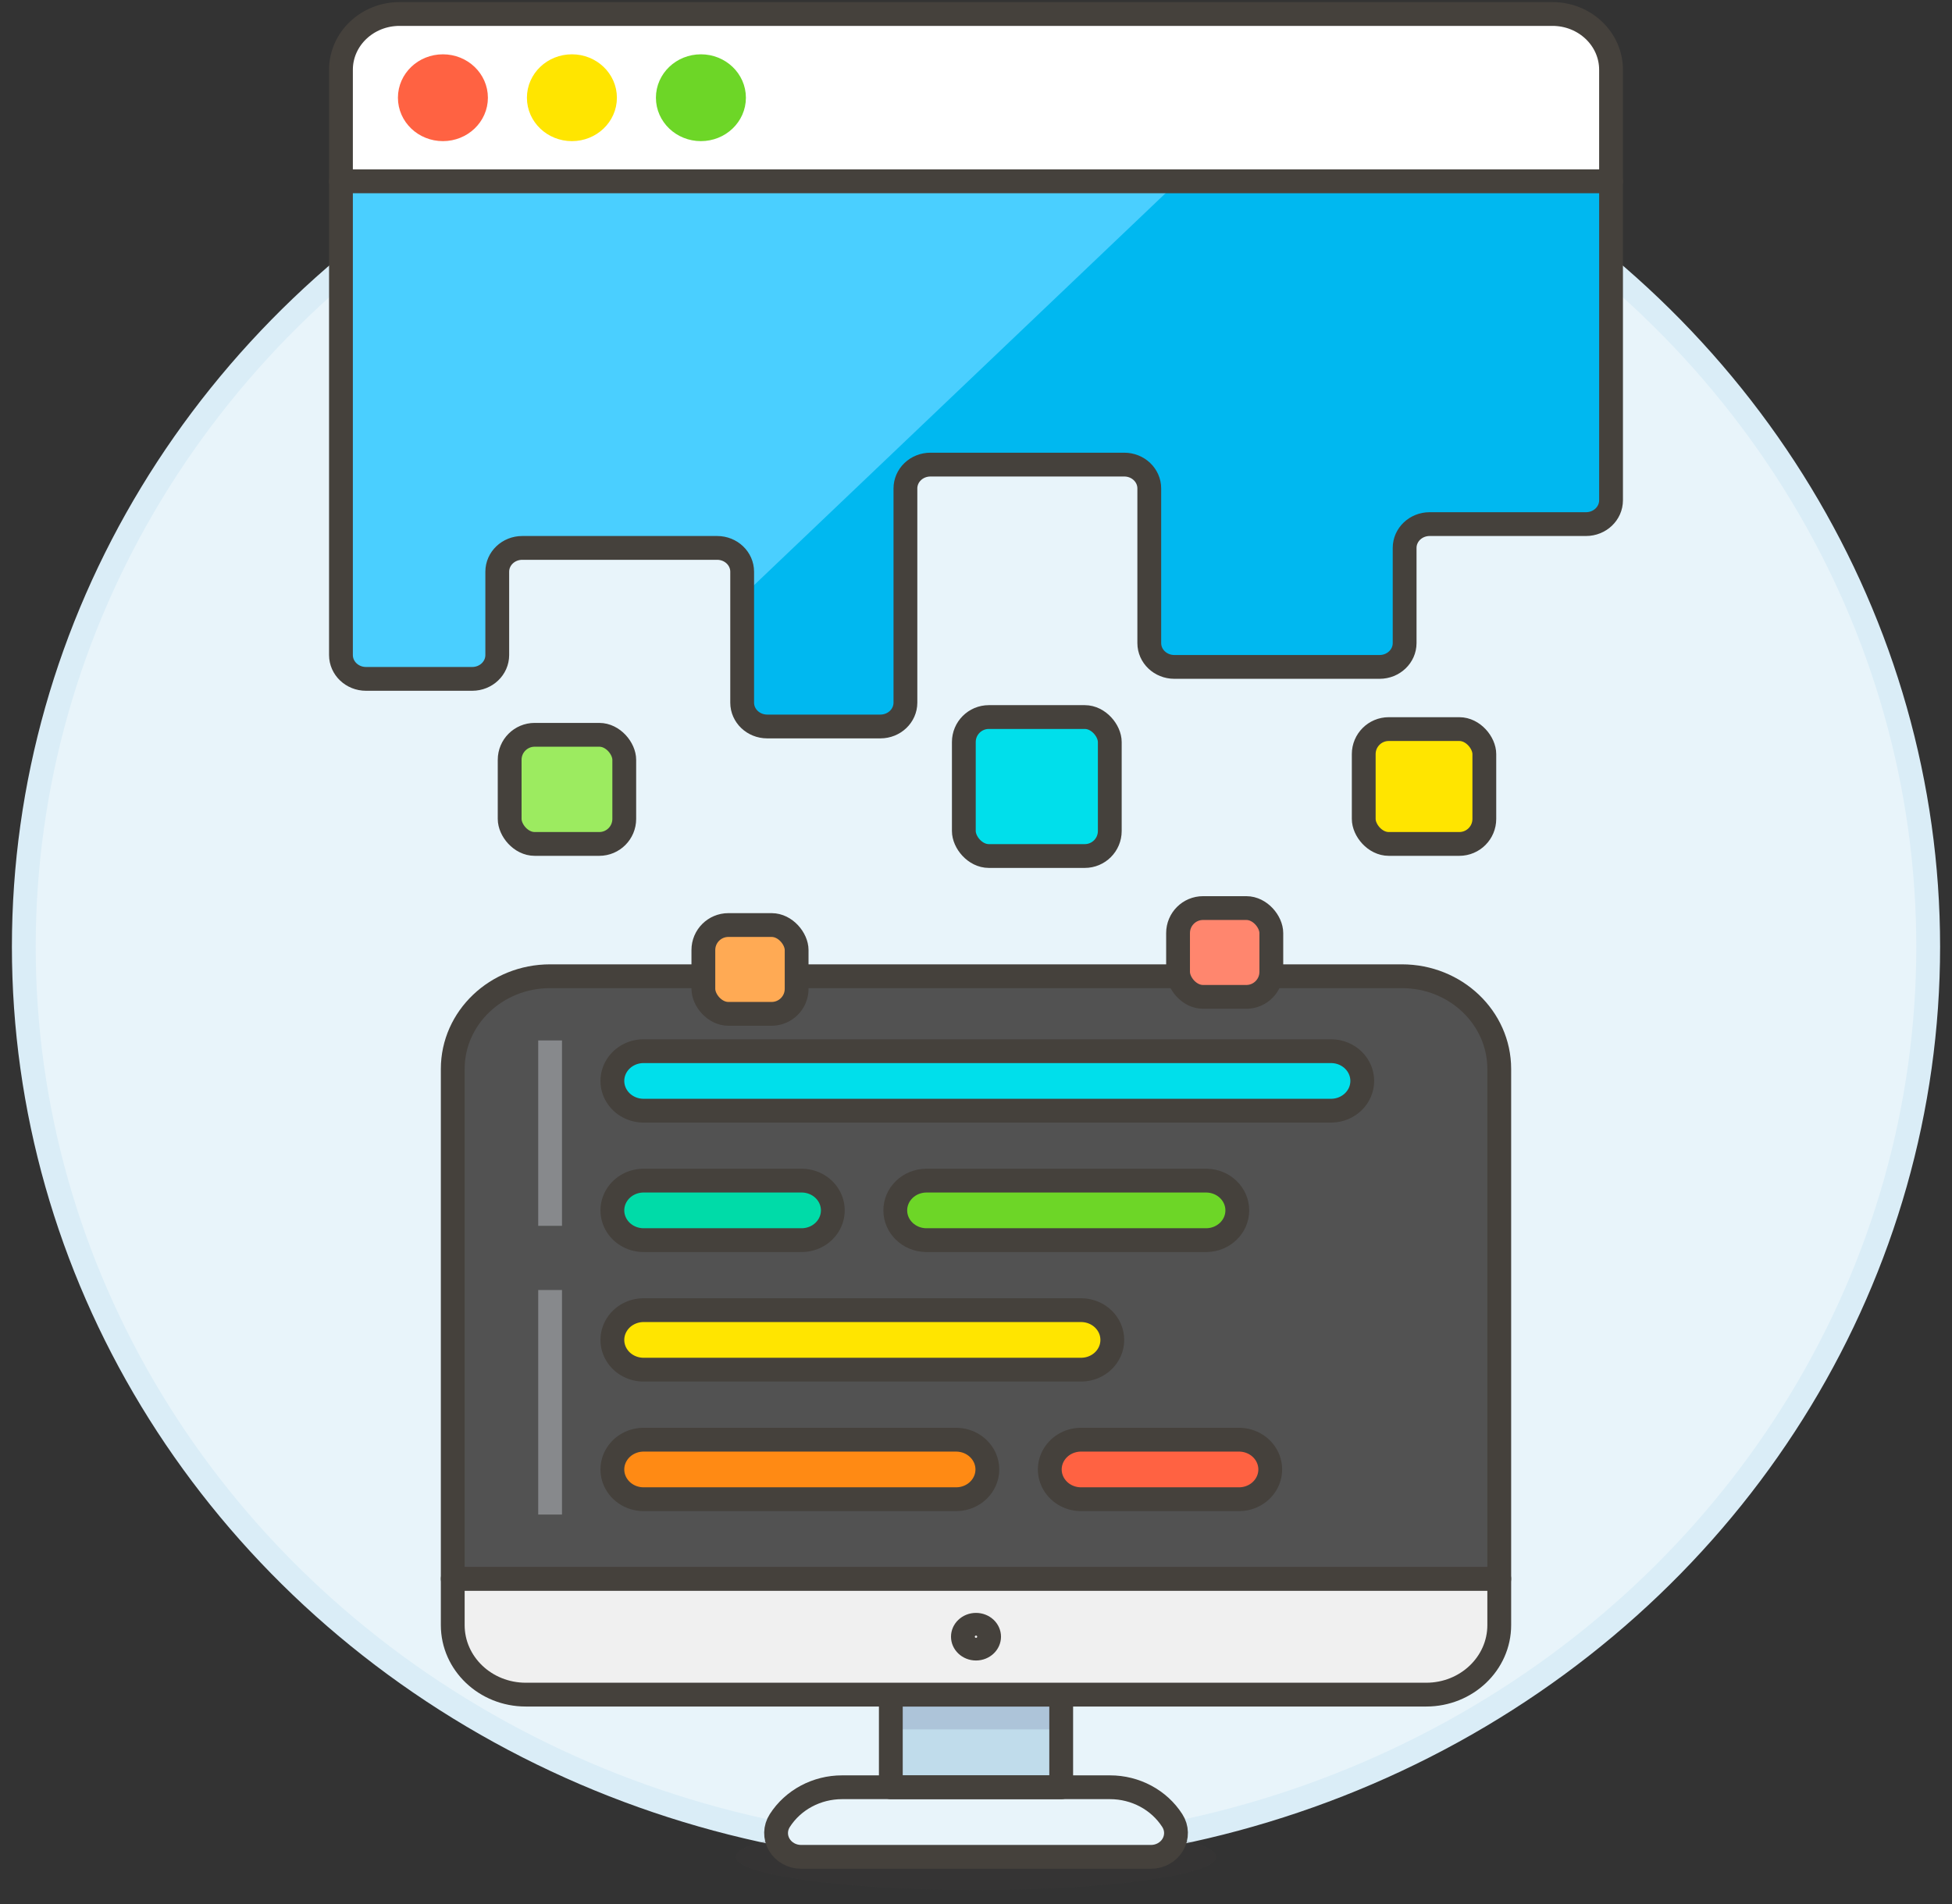
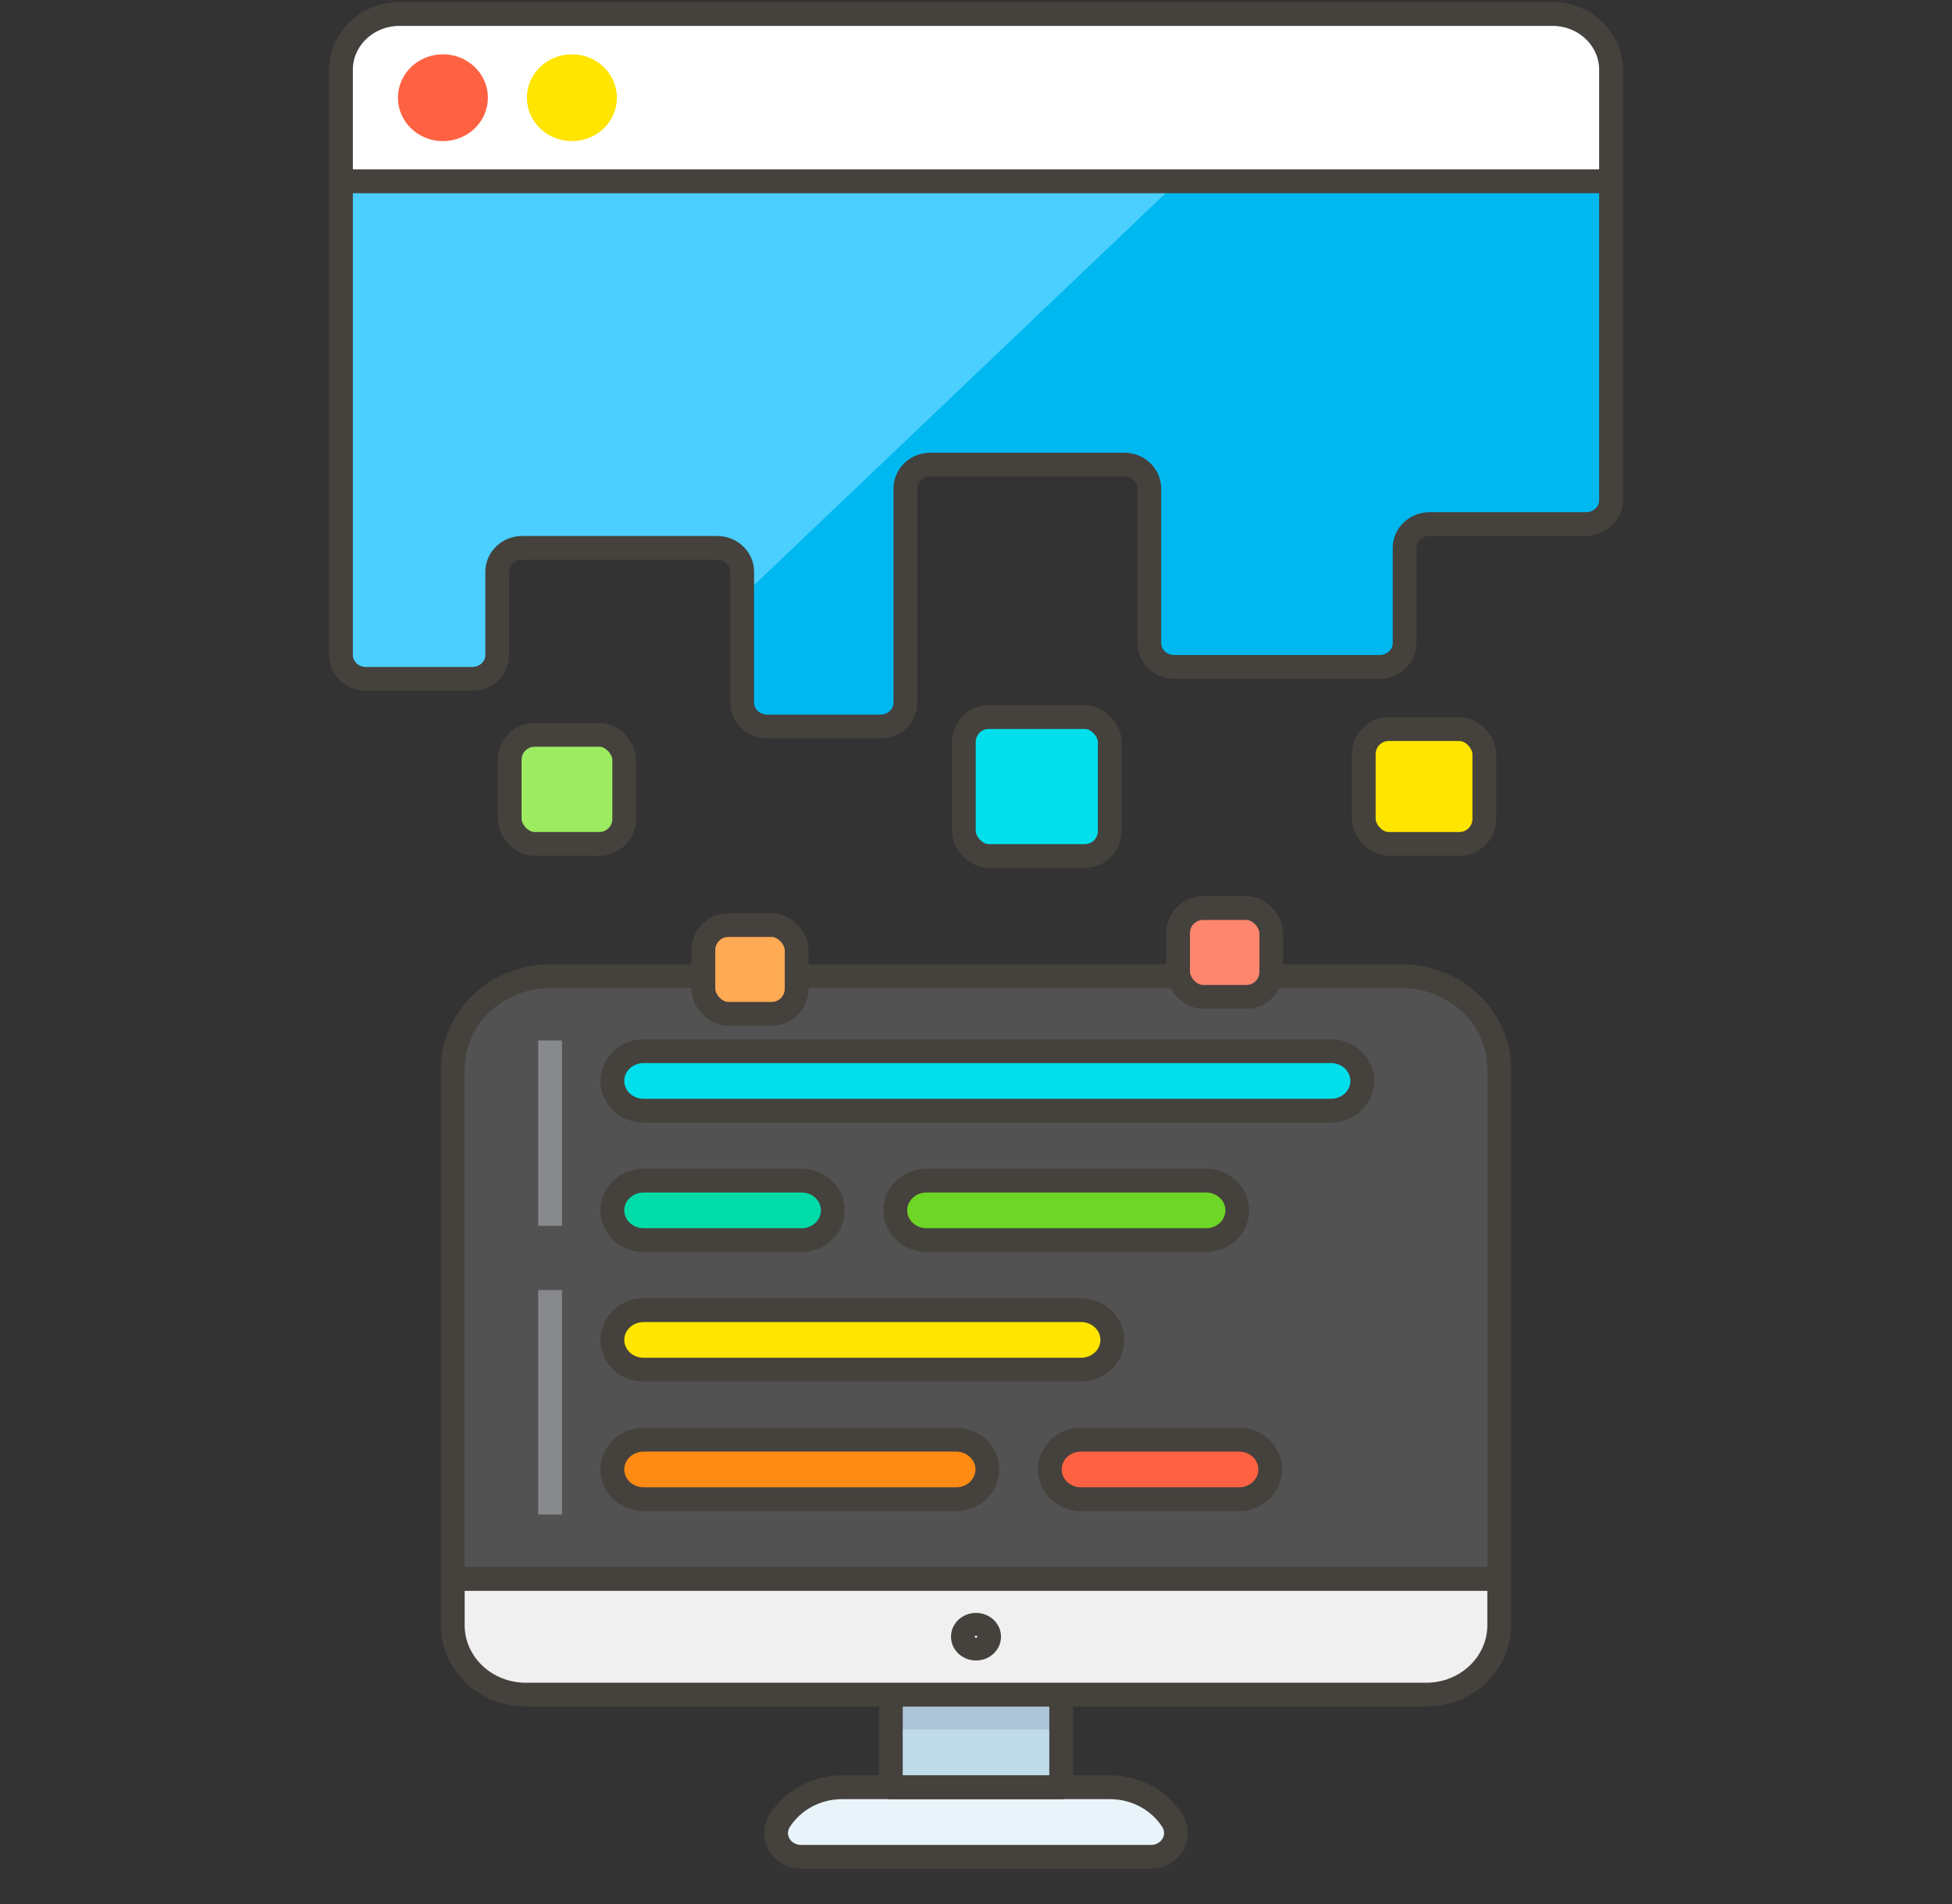
<svg xmlns="http://www.w3.org/2000/svg" width="82" height="80" viewBox="0 0 82 80">
  <rect x="0" y="0" width="82" height="80" fill="#333333" stroke="none" />
  <g fill="none" fill-rule="evenodd" transform="translate(1)">
-     <ellipse cx="40" cy="39.779" fill="#E8F4FA" fill-rule="nonzero" stroke="#DAEDF7" rx="40" ry="38.095" />
    <g transform="translate(13)">
      <ellipse cx="27" cy="78.018" fill="#45413C" fill-rule="nonzero" opacity=".15" rx="10.1" ry="1.394" />
      <g transform="translate(5 40.952)">
        <rect width="7.157" height="3.894" x="18.422" y="30.25" fill="#C0DCEB" fill-rule="nonzero" />
        <path fill="#E8F4FA" fill-rule="nonzero" stroke="#45413C" stroke-linecap="round" stroke-linejoin="round" d="M29.346,37.066 C29.727,37.068 30.08,36.873 30.267,36.556 C30.454,36.239 30.446,35.851 30.246,35.542 C29.689,34.672 28.697,34.141 27.627,34.142 L16.377,34.142 C15.307,34.141 14.315,34.672 13.758,35.542 C13.558,35.851 13.549,36.24 13.736,36.556 C13.923,36.873 14.276,37.068 14.658,37.066 L29.346,37.066 Z" />
        <rect width="7.157" height="1.461" x="18.422" y="30.25" fill="#ADC4D9" fill-rule="nonzero" />
        <rect width="7.157" height="3.894" x="18.422" y="30.25" stroke="#45413C" stroke-linecap="round" stroke-linejoin="round" />
        <path fill="#F0F0F0" fill-rule="nonzero" stroke="#45413C" stroke-linecap="round" stroke-linejoin="round" d="M40.914,30.25 L3.086,30.25 C1.392,30.25 0.019,28.942 0.019,27.329 L0.019,25.382 L43.981,25.382 L43.981,27.329 C43.981,28.942 42.608,30.25 40.914,30.25 Z" />
        <path fill="#45413C" fill-rule="nonzero" d="M22,27.769 C22.028,27.769 22.05,27.79 22.05,27.816 C22.05,27.842 22.028,27.864 22,27.864 C21.972,27.864 21.95,27.842 21.95,27.816 C21.95,27.79 21.972,27.769 22,27.769 M22,26.816 C21.42,26.816 20.95,27.264 20.95,27.816 C20.95,28.368 21.42,28.816 22,28.816 C22.58,28.816 23.05,28.368 23.05,27.816 C23.05,27.551 22.94,27.296 22.743,27.109 C22.546,26.921 22.279,26.816 22,26.816 L22,26.816 Z" />
        <path fill="#525252" fill-rule="nonzero" d="M0.019,3.96 C0.02,1.809 1.851,0.066 4.109,0.066 L39.891,0.066 C42.149,0.066 43.98,1.809 43.981,3.96 L43.981,25.382 L0.019,25.382 L0.019,3.96 Z" />
        <path stroke="#45413C" stroke-linecap="round" stroke-linejoin="round" d="M0.019,3.96 C0.02,1.809 1.851,0.066 4.109,0.066 L39.891,0.066 C42.149,0.066 43.98,1.809 43.981,3.96 L43.981,25.382 L0.019,25.382 L0.019,3.96 Z" />
        <g transform="translate(3 1.905)">
          <line x1="1.109" x2="1.109" y1=".858" y2="8.648" stroke="#87898C" />
          <line x1="1.109" x2="1.109" y1="11.345" y2="20.779" stroke="#87898C" />
          <path fill="#00DFEB" fill-rule="nonzero" stroke="#45413C" d="M33.949,3.81 C34.66,3.791 35.226,3.237 35.226,2.56 C35.226,1.882 34.66,1.328 33.949,1.31 L5.074,1.31 C4.596,1.297 4.149,1.532 3.907,1.924 C3.664,2.316 3.664,2.803 3.907,3.195 C4.149,3.587 4.596,3.822 5.074,3.81 L33.949,3.81 Z" />
          <path fill="#FFE500" fill-rule="nonzero" stroke="#45413C" d="M23.449,14.691 C24.16,14.673 24.726,14.119 24.726,13.441 C24.726,12.764 24.16,12.21 23.449,12.191 L5.074,12.191 C4.596,12.179 4.149,12.414 3.907,12.806 C3.664,13.198 3.664,13.685 3.907,14.077 C4.149,14.469 4.596,14.704 5.074,14.691 L23.449,14.691 Z" />
          <path fill="#FF6242" fill-rule="nonzero" stroke="#45413C" d="M30.011,20.134 C30.489,20.147 30.936,19.911 31.178,19.519 C31.421,19.128 31.421,18.641 31.178,18.249 C30.936,17.857 30.489,17.622 30.011,17.634 L23.449,17.634 C22.971,17.622 22.524,17.857 22.282,18.249 C22.039,18.641 22.039,19.128 22.282,19.519 C22.524,19.911 22.971,20.147 23.449,20.134 L30.011,20.134 Z" />
          <path fill="#FF8A14" fill-rule="nonzero" stroke="#45413C" d="M18.2,20.134 C18.911,20.116 19.477,19.561 19.477,18.884 C19.477,18.207 18.911,17.653 18.2,17.634 L5.074,17.634 C4.596,17.622 4.149,17.857 3.907,18.249 C3.664,18.641 3.664,19.128 3.907,19.519 C4.149,19.911 4.596,20.147 5.074,20.134 L18.2,20.134 Z" />
          <path fill="#00DBA8" fill-rule="nonzero" stroke="#45413C" d="M11.636,9.249 C12.114,9.261 12.561,9.026 12.803,8.634 C13.046,8.242 13.046,7.755 12.803,7.363 C12.561,6.971 12.114,6.736 11.636,6.749 L5.074,6.749 C4.596,6.736 4.149,6.971 3.907,7.363 C3.664,7.755 3.664,8.242 3.907,8.634 C4.149,9.026 4.596,9.261 5.074,9.249 L11.636,9.249 Z" />
          <path fill="#6DD627" fill-rule="nonzero" stroke="#45413C" d="M28.7,9.249 C29.411,9.23 29.977,8.676 29.977,7.999 C29.977,7.321 29.411,6.767 28.7,6.749 L16.886,6.749 C16.175,6.767 15.609,7.321 15.609,7.999 C15.609,8.676 16.175,9.23 16.886,9.249 L28.7,9.249 Z" />
        </g>
      </g>
      <path fill="#FFF" fill-rule="nonzero" d="M51.215,0.588 L2.785,0.588 C1.425,0.588 0.323,1.637 0.323,2.932 L0.323,7.619 L53.677,7.619 L53.677,2.932 C53.677,1.637 52.575,0.588 51.215,0.588 Z" />
      <path stroke="#45413C" stroke-linecap="round" stroke-linejoin="round" d="M51.215,0.588 L2.785,0.588 C1.425,0.588 0.323,1.637 0.323,2.932 L0.323,7.619 L53.677,7.619 L53.677,2.932 C53.677,1.637 52.575,0.588 51.215,0.588 Z" />
      <path fill="#00B8F0" fill-rule="nonzero" d="M53.677,7.619 L53.677,21.021 C53.676,21.573 53.207,22.02 52.627,22.021 L46.056,22.021 C45.476,22.021 45.006,22.469 45.006,23.021 L45.006,27.021 C45.005,27.573 44.536,28.02 43.956,28.021 L35.329,28.021 C34.749,28.02 34.28,27.573 34.279,27.021 L34.279,20.521 C34.279,19.969 33.809,19.521 33.229,19.521 L25.085,19.521 C24.807,19.521 24.539,19.626 24.343,19.814 C24.146,20.001 24.035,20.256 24.035,20.521 L24.035,29.524 C24.034,30.076 23.565,30.523 22.985,30.524 L18.227,30.524 C17.647,30.523 17.178,30.076 17.177,29.524 L17.177,24.021 C17.177,23.469 16.707,23.021 16.127,23.021 L7.939,23.021 C7.359,23.021 6.889,23.469 6.889,24.021 L6.889,27.524 C6.888,28.076 6.419,28.523 5.839,28.524 L1.373,28.524 C0.793,28.523 0.324,28.076 0.323,27.524 L0.323,7.619 L53.677,7.619 Z" />
      <path fill="#4ACFFF" fill-rule="nonzero" d="M35.488,7.619 L0.323,7.619 L0.323,27.524 C0.324,28.076 0.793,28.523 1.373,28.524 L5.839,28.524 C6.419,28.523 6.888,28.076 6.889,27.524 L6.889,24.021 C6.889,23.469 7.359,23.021 7.939,23.021 L16.127,23.021 C16.707,23.021 17.177,23.469 17.177,24.021 L17.177,25.062 L35.488,7.619 Z" />
      <path stroke="#45413C" stroke-linecap="round" stroke-linejoin="round" d="M53.677,7.619 L53.677,21.021 C53.676,21.573 53.207,22.02 52.627,22.021 L46.056,22.021 C45.476,22.021 45.006,22.469 45.006,23.021 L45.006,27.021 C45.005,27.573 44.536,28.02 43.956,28.021 L35.329,28.021 C34.749,28.02 34.28,27.573 34.279,27.021 L34.279,20.521 C34.279,19.969 33.809,19.521 33.229,19.521 L25.085,19.521 C24.807,19.521 24.539,19.626 24.343,19.814 C24.146,20.001 24.035,20.256 24.035,20.521 L24.035,29.524 C24.034,30.076 23.565,30.523 22.985,30.524 L18.227,30.524 C17.647,30.523 17.178,30.076 17.177,29.524 L17.177,24.021 C17.177,23.469 16.707,23.021 16.127,23.021 L7.939,23.021 C7.359,23.021 6.889,23.469 6.889,24.021 L6.889,27.524 C6.888,28.076 6.419,28.523 5.839,28.524 L1.373,28.524 C0.793,28.523 0.324,28.076 0.323,27.524 L0.323,7.619 L53.677,7.619 Z" />
      <g fill-rule="nonzero" stroke="#45413C" stroke-linecap="round" stroke-linejoin="round" transform="translate(7 29.524)">
        <rect width="4.814" height="4.585" x=".41" y="1.35" fill="#9CEB60" rx="1.05" />
        <rect width="6.131" height="5.839" x="19.489" y=".604" fill="#00DFEB" rx="1.05" />
        <rect width="5.066" height="4.825" x="36.288" y="1.11" fill="#FFE500" rx="1.05" />
        <rect width="3.918" height="3.731" x="28.488" y="8.63" fill="#FF866E" rx="1.05" />
        <rect width="3.918" height="3.731" x="8.547" y="9.343" fill="#FFAA54" rx="1.05" />
      </g>
      <g fill-rule="nonzero" transform="translate(3 1.905)">
        <ellipse cx="1.606" cy="2.201" fill="#FF6242" stroke="#FF6242" rx="1.39" ry="1.324" />
        <ellipse cx="7.025" cy="2.201" fill="#FFE500" stroke="#FFE500" rx="1.39" ry="1.324" />
-         <ellipse cx="12.444" cy="2.201" fill="#6DD627" stroke="#6DD627" rx="1.39" ry="1.324" />
      </g>
    </g>
  </g>
</svg>